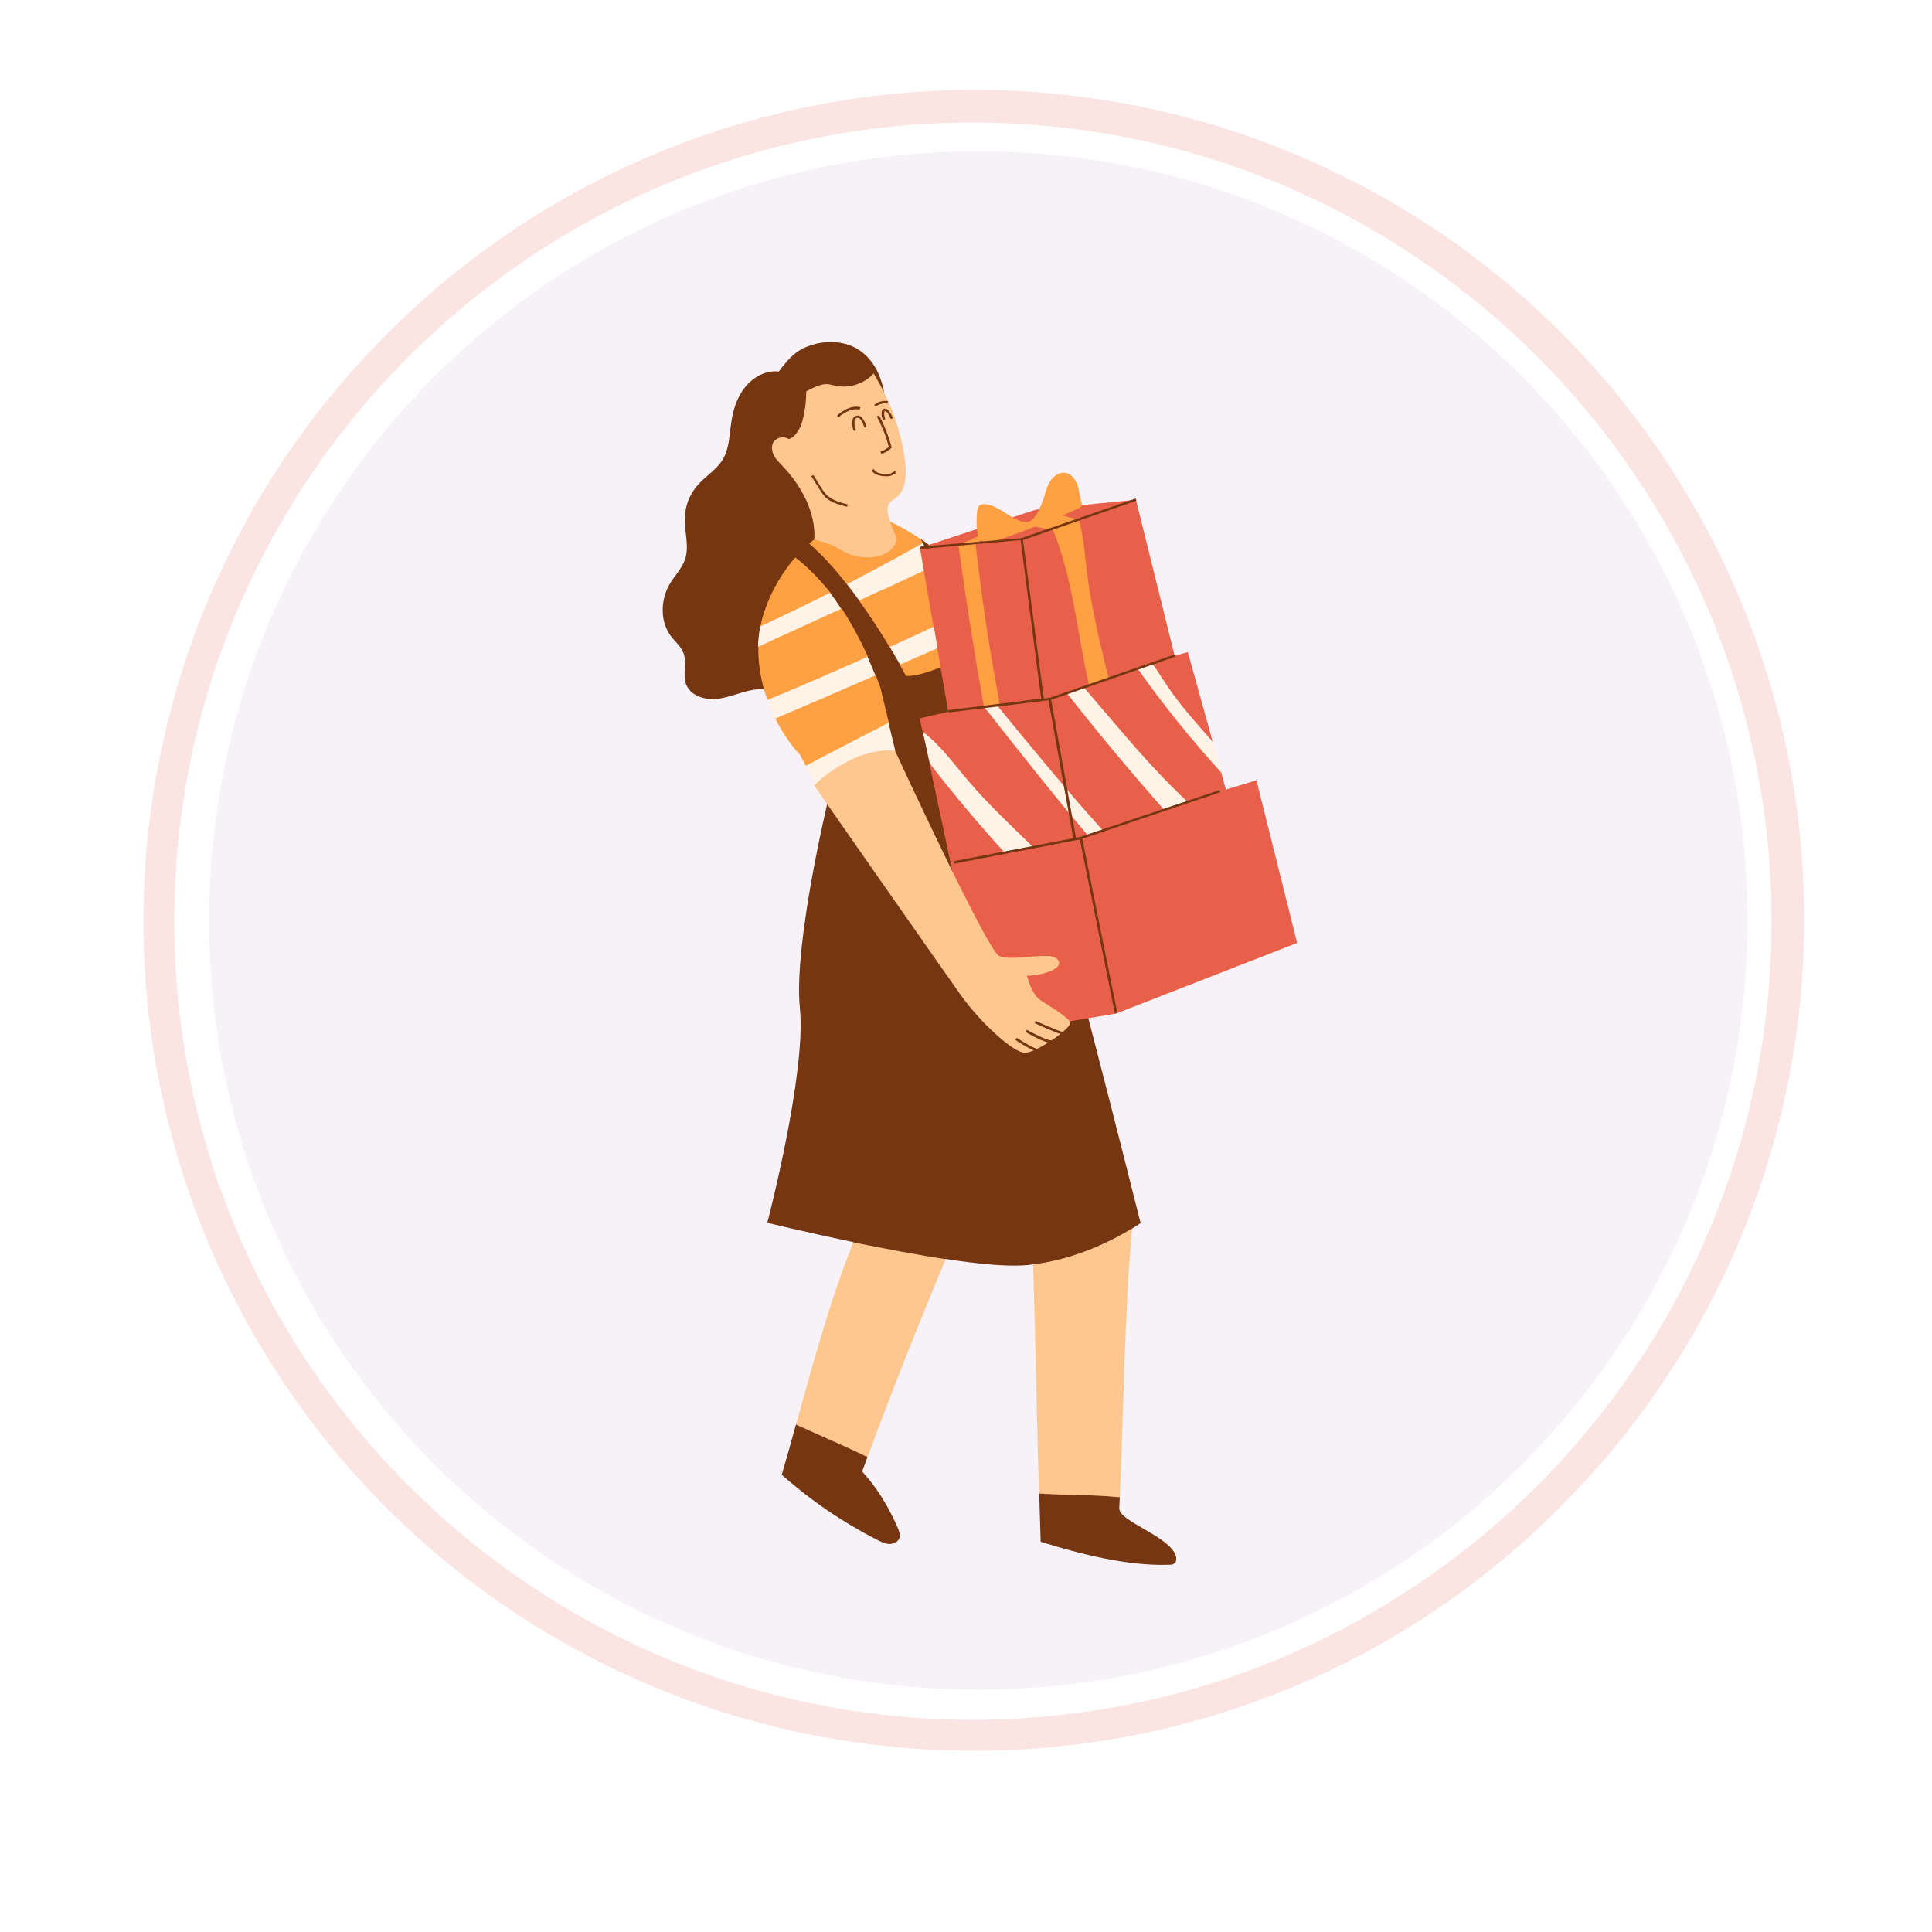
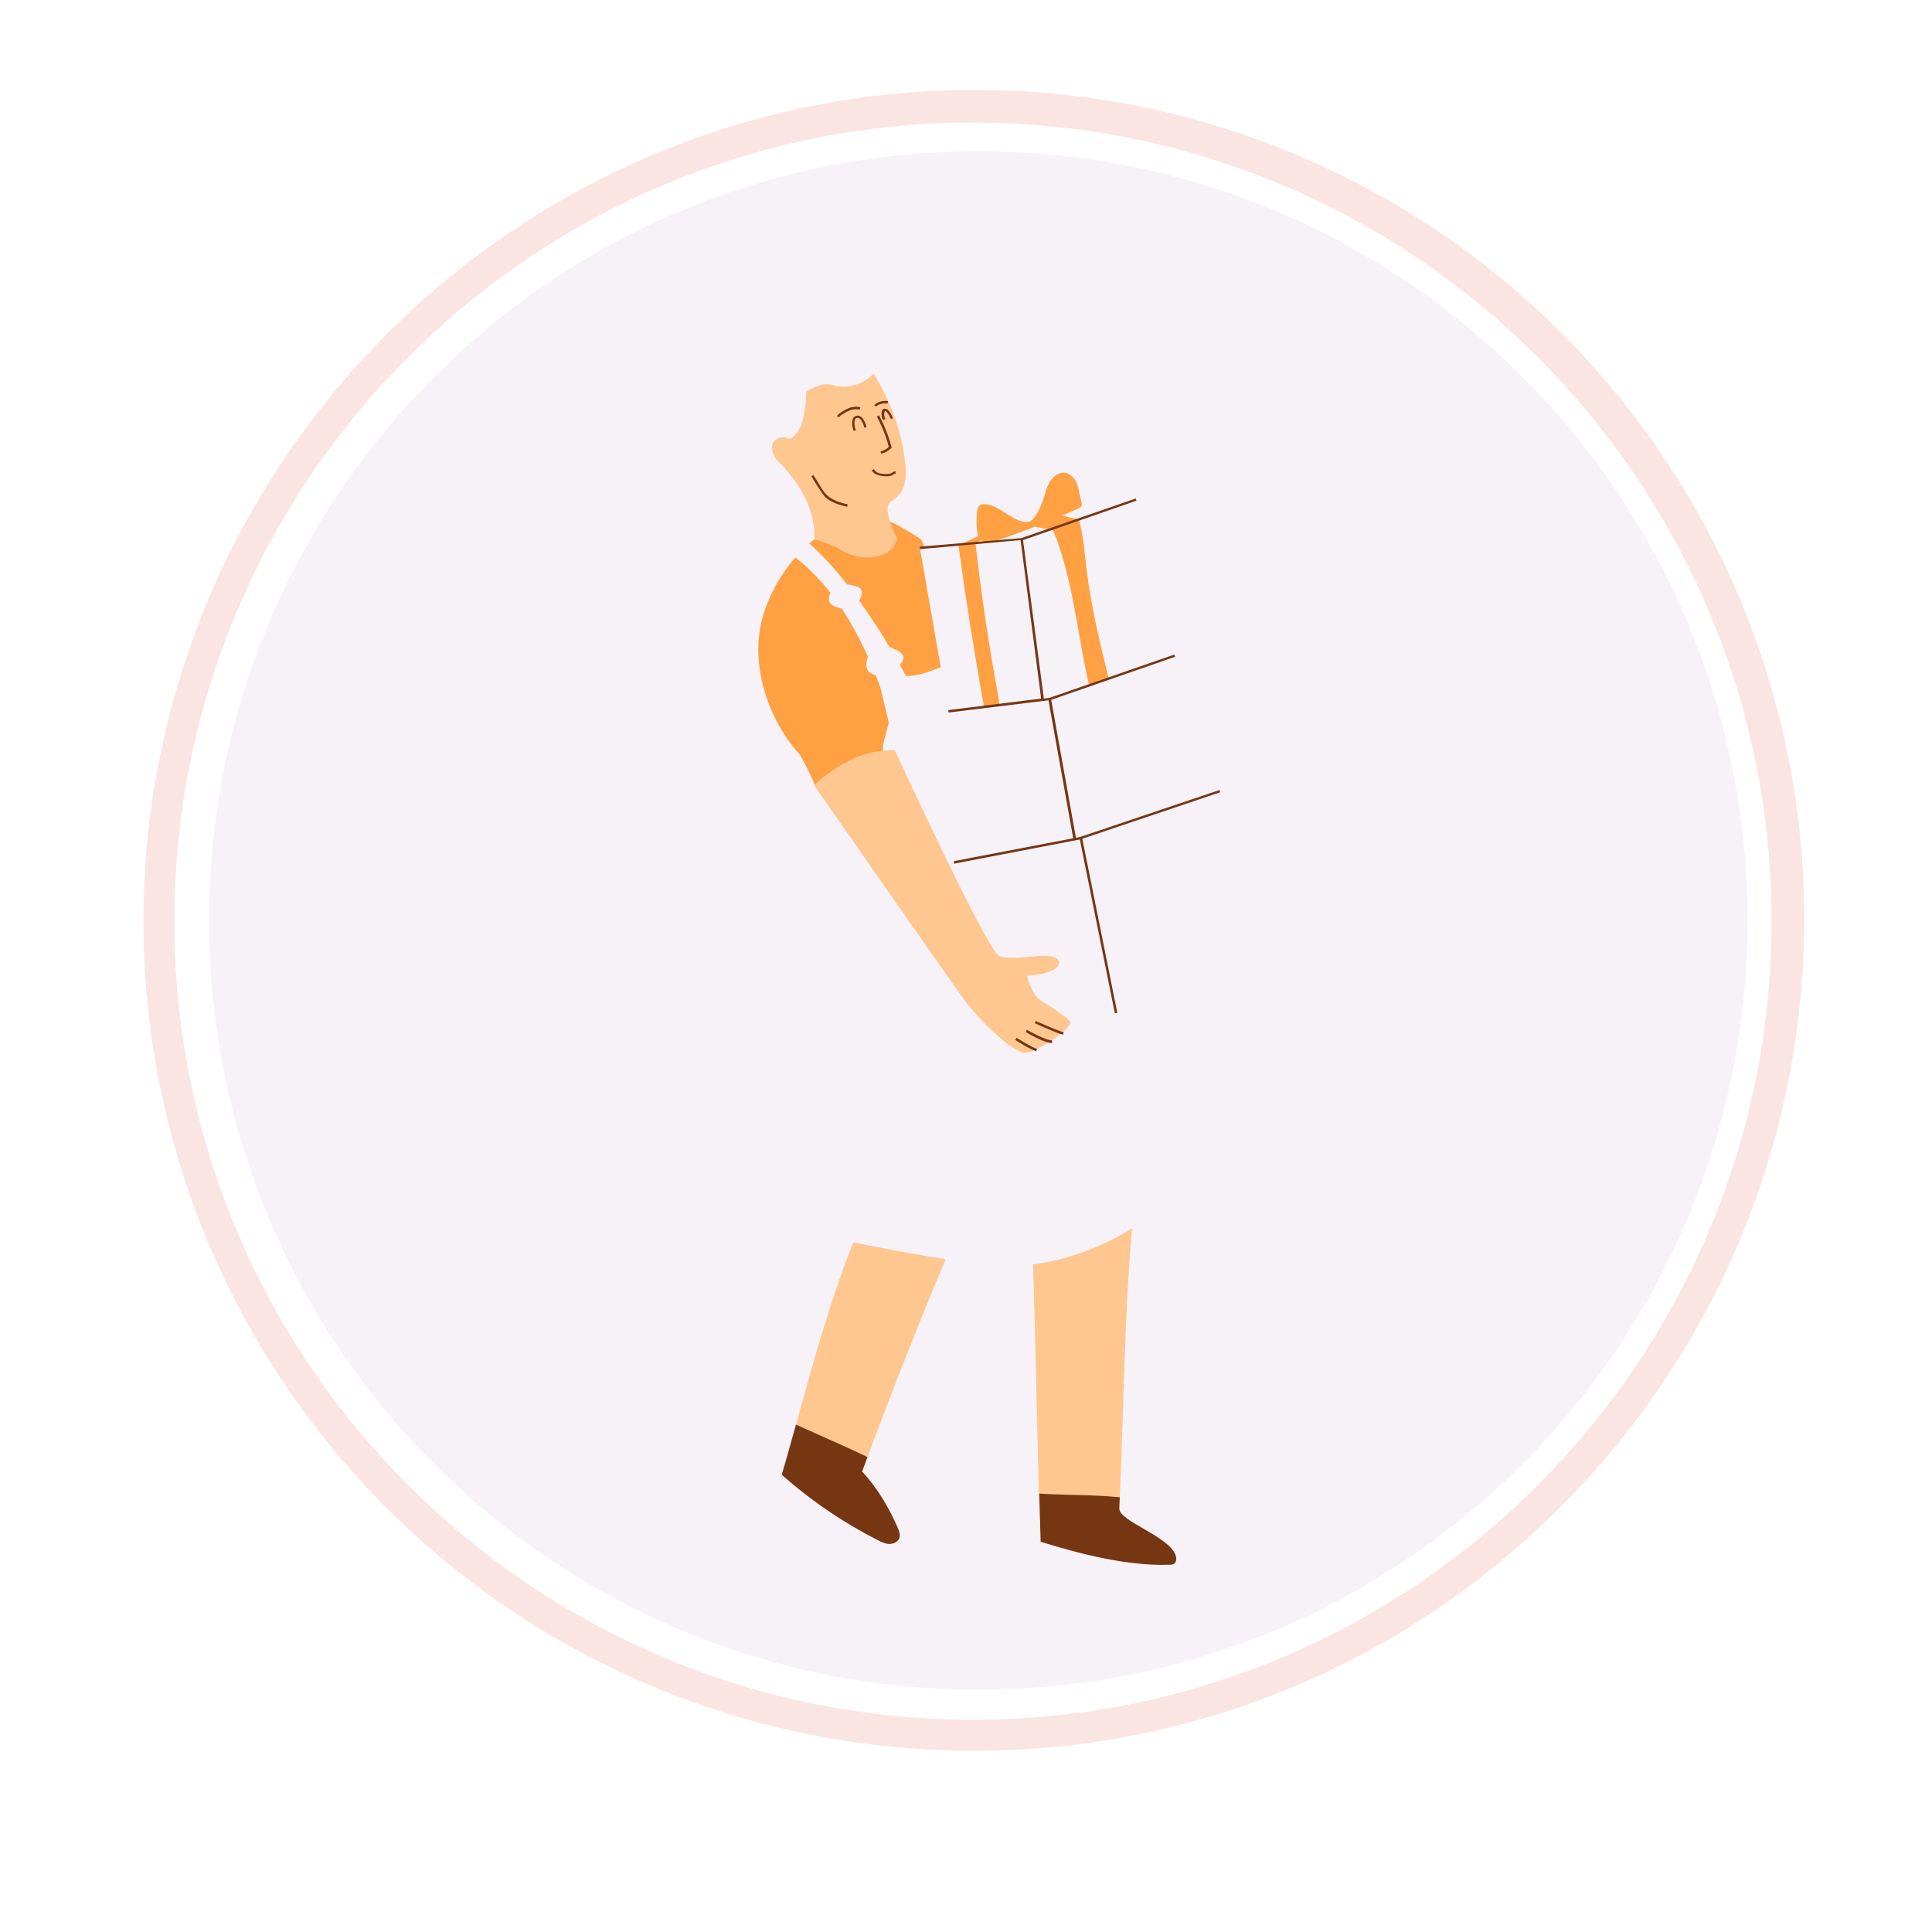
<svg xmlns="http://www.w3.org/2000/svg" version="1.0" preserveAspectRatio="xMidYMid meet" height="500" viewBox="0 0 375 375" zoomAndPan="magnify" width="500">
  <defs>
    <clipPath id="00c25d5bce">
      <path clip-rule="nonzero" d="M 40.594 29.371 L 339.18 29.371 L 339.18 327.957 L 40.594 327.957 Z M 40.594 29.371" />
    </clipPath>
    <clipPath id="52ceb2722d">
      <path clip-rule="nonzero" d="M 189.887 29.371 C 107.438 29.371 40.594 96.211 40.594 178.664 C 40.594 261.113 107.438 327.957 189.887 327.957 C 272.34 327.957 339.18 261.113 339.18 178.664 C 339.18 96.211 272.34 29.371 189.887 29.371 Z M 189.887 29.371" />
    </clipPath>
    <clipPath id="74dbfec7e7">
      <path clip-rule="nonzero" d="M 128.016 66 L 222 66 L 222 248 L 128.016 248 Z M 128.016 66" />
    </clipPath>
    <clipPath id="b99b339238">
-       <path clip-rule="nonzero" d="M 178 96 L 251.766 96 L 251.766 199 L 178 199 Z M 178 96" />
-     </clipPath>
+       </clipPath>
  </defs>
-   <rect fill-opacity="1" height="450" y="-37.5" fill="#ffffff" width="450" x="-37.5" />
-   <rect fill-opacity="1" height="450" y="-37.5" fill="#ffffff" width="450" x="-37.5" />
  <path fill-rule="nonzero" fill-opacity="1" d="M 188.848 339.809 C 184.895 339.809 180.945 339.664 177.004 339.375 C 173.062 339.082 169.133 338.648 165.223 338.066 C 161.312 337.488 157.43 336.766 153.57 335.898 C 149.715 335.031 145.895 334.023 142.109 332.879 C 138.324 331.73 134.59 330.445 130.902 329.023 C 127.211 327.598 123.582 326.043 120.008 324.352 C 116.434 322.66 112.926 320.844 109.484 318.895 C 106.047 316.945 102.684 314.871 99.395 312.676 C 96.109 310.48 92.906 308.164 89.789 305.734 C 86.672 303.301 83.648 300.758 80.719 298.102 C 77.789 295.445 74.961 292.688 72.234 289.824 C 69.508 286.961 66.891 284 64.383 280.945 C 61.875 277.891 59.484 274.746 57.207 271.512 C 54.93 268.281 52.777 264.969 50.742 261.578 C 48.711 258.188 46.805 254.727 45.027 251.195 C 43.25 247.664 41.605 244.07 40.094 240.418 C 38.578 236.766 37.203 233.062 35.961 229.309 C 34.723 225.555 33.621 221.758 32.66 217.922 C 31.699 214.09 30.883 210.223 30.207 206.328 C 29.531 202.434 29 198.52 28.613 194.582 C 28.223 190.648 27.98 186.703 27.883 182.754 C 27.789 178.801 27.836 174.852 28.031 170.902 C 28.223 166.953 28.562 163.016 29.047 159.09 C 29.531 155.168 30.16 151.266 30.93 147.391 C 31.703 143.512 32.613 139.668 33.668 135.859 C 34.723 132.047 35.918 128.281 37.25 124.559 C 38.582 120.836 40.047 117.168 41.648 113.555 C 43.254 109.938 44.984 106.387 46.848 102.902 C 48.711 99.414 50.703 96 52.816 92.66 C 54.934 89.32 57.168 86.062 59.523 82.887 C 61.879 79.711 64.348 76.629 66.93 73.633 C 69.512 70.641 72.199 67.746 74.996 64.949 C 76.859 63.078 78.766 61.254 80.715 59.473 C 82.664 57.695 84.66 55.965 86.695 54.285 C 88.73 52.605 90.809 50.973 92.926 49.395 C 95.039 47.816 97.195 46.293 99.387 44.82 C 101.578 43.348 103.801 41.93 106.062 40.566 C 108.324 39.203 110.617 37.895 112.941 36.645 C 115.27 35.395 117.621 34.203 120.008 33.07 C 122.391 31.934 124.801 30.859 127.238 29.844 C 129.676 28.828 132.137 27.871 134.617 26.977 C 137.102 26.082 139.605 25.25 142.133 24.477 C 144.656 23.707 147.199 22.996 149.758 22.352 C 152.316 21.703 154.891 21.121 157.48 20.602 C 160.07 20.082 162.668 19.625 165.277 19.23 C 167.891 18.84 170.508 18.512 173.137 18.25 C 175.762 17.984 178.395 17.789 181.031 17.652 C 183.668 17.52 186.305 17.449 188.945 17.445 C 191.586 17.441 194.227 17.504 196.863 17.629 C 199.5 17.754 202.133 17.945 204.758 18.203 C 207.387 18.457 210.008 18.777 212.617 19.16 C 215.23 19.543 217.832 19.992 220.422 20.504 C 223.012 21.016 225.586 21.594 228.148 22.23 C 230.711 22.871 233.254 23.57 235.781 24.336 C 238.309 25.098 240.816 25.926 243.305 26.812 C 245.789 27.699 248.254 28.648 250.691 29.656 C 253.133 30.664 255.547 31.73 257.934 32.859 C 260.32 33.988 262.68 35.172 265.008 36.414 C 267.336 37.66 269.633 38.957 271.898 40.312 C 274.164 41.672 276.395 43.082 278.59 44.547 C 280.785 46.012 282.945 47.531 285.066 49.105 C 287.188 50.676 289.266 52.301 291.309 53.973 C 293.352 55.648 295.348 57.371 297.305 59.145 C 299.262 60.918 301.172 62.738 303.039 64.605 C 304.906 66.473 306.727 68.383 308.5 70.34 C 310.273 72.297 311.996 74.293 313.668 76.336 C 315.344 78.375 316.969 80.457 318.539 82.578 C 320.113 84.699 321.629 86.859 323.098 89.055 C 324.562 91.25 325.973 93.48 327.328 95.746 C 328.688 98.012 329.984 100.309 331.23 102.637 C 332.473 104.965 333.656 107.324 334.785 109.711 C 335.91 112.098 336.98 114.512 337.988 116.953 C 338.996 119.391 339.945 121.855 340.832 124.34 C 341.719 126.828 342.543 129.336 343.309 131.863 C 344.074 134.391 344.773 136.934 345.414 139.496 C 346.051 142.055 346.629 144.633 347.141 147.223 C 347.652 149.812 348.098 152.414 348.484 155.023 C 348.867 157.637 349.188 160.258 349.441 162.883 C 349.699 165.512 349.891 168.145 350.016 170.781 C 350.141 173.418 350.203 176.059 350.195 178.699 C 350.191 181.336 350.125 183.977 349.992 186.613 C 349.855 189.25 349.656 191.883 349.395 194.508 C 349.133 197.137 348.805 199.754 348.41 202.363 C 348.02 204.977 347.562 207.574 347.043 210.164 C 346.523 212.754 345.941 215.324 345.293 217.887 C 344.648 220.445 343.938 222.988 343.168 225.512 C 342.395 228.039 341.562 230.543 340.668 233.027 C 339.773 235.508 338.816 237.969 337.801 240.406 C 336.785 242.844 335.711 245.254 334.574 247.637 C 333.441 250.02 332.25 252.375 331 254.703 C 329.75 257.027 328.441 259.32 327.078 261.582 C 325.715 263.84 324.297 266.066 322.824 268.258 C 321.352 270.449 319.828 272.605 318.25 274.719 C 316.672 276.836 315.039 278.914 313.359 280.949 C 311.68 282.984 309.949 284.977 308.172 286.93 C 306.391 288.879 304.566 290.785 302.695 292.648 C 298.973 296.387 295.078 299.934 291.008 303.289 C 286.938 306.645 282.711 309.789 278.328 312.727 C 273.949 315.664 269.43 318.379 264.781 320.867 C 260.129 323.359 255.367 325.613 250.496 327.633 C 245.621 329.648 240.66 331.422 235.613 332.953 C 230.562 334.48 225.449 335.754 220.277 336.777 C 215.102 337.801 209.887 338.562 204.637 339.07 C 199.387 339.578 194.125 339.824 188.848 339.809 Z M 188.848 23.785 C 103.371 23.785 33.832 93.324 33.832 178.801 C 33.832 264.281 103.371 333.809 188.848 333.809 C 274.328 333.809 343.855 264.273 343.855 178.801 C 343.855 93.328 274.32 23.785 188.848 23.785 Z M 188.848 23.785" fill="#fae5e2" />
  <g clip-path="url(#00c25d5bce)">
    <g clip-path="url(#52ceb2722d)">
      <path fill-rule="nonzero" fill-opacity="1" d="M 40.594 29.371 L 339.18 29.371 L 339.18 327.957 L 40.594 327.957 Z M 40.594 29.371" fill="#f7f2f8" />
    </g>
  </g>
  <g clip-path="url(#74dbfec7e7)">
-     <path fill-rule="nonzero" fill-opacity="1" d="M 221.387 237.391 C 221.387 237.391 220.816 237.816 219.773 238.434 C 215.684 250.73 209.027 248.547 200.566 245.414 C 199.945 245.508 199.375 245.555 198.758 245.602 C 195.238 245.84 189.68 245.316 183.547 244.367 C 172.562 249.211 167.668 246.078 165.621 241.094 C 156.305 239.145 148.934 237.34 148.934 237.34 C 148.934 237.34 156.543 208.285 155.258 195.656 C 153.973 183.027 160.914 154.539 160.914 154.539 L 163.672 152.594 C 163.672 152.594 159.871 125.766 159.633 127.051 C 159.016 130.324 156.305 133.078 153.023 133.742 L 154.07 135.262 C 151.738 133.934 148.934 133.457 146.273 133.887 C 143.895 134.266 141.66 135.359 139.285 135.641 C 136.906 135.926 134.102 135.121 133.199 132.891 C 132.438 130.988 133.391 128.711 132.676 126.812 C 132.199 125.48 131.059 124.578 130.203 123.441 C 128.016 120.496 128.207 116.176 130.156 113.09 C 131.105 111.57 132.391 110.242 132.961 108.578 C 133.816 106.062 132.867 103.309 132.914 100.602 C 132.961 98.23 133.863 95.902 135.434 94.145 C 136.953 92.391 139.141 91.156 140.328 89.113 C 141.566 87.023 141.566 84.414 141.945 81.992 C 142.277 79.523 143.086 77.055 144.656 75.105 C 146.227 73.16 148.695 71.832 151.168 72.117 C 152.5 70.312 153.973 68.508 156.02 67.559 C 159.25 66.039 163.293 65.898 166.383 67.699 C 169.711 69.695 171.469 73.684 171.754 77.527 C 172.039 81.422 171.043 85.27 169.996 89.02 C 168.949 92.77 167.855 96.566 167.902 100.461 C 167.953 103.121 168.523 105.73 168.664 108.391 C 168.809 111.047 176.605 108.152 178.84 104.688 C 180.504 105.824 182.07 107.012 182.926 108.199 C 183.309 108.723 183.781 109.863 184.305 111.477 C 184.875 111.523 185.445 111.617 186.016 111.715 L 192.148 146.086 C 192.148 146.086 196.668 149.98 198.711 152.641 C 200.801 155.297 221.387 237.391 221.387 237.391 Z M 221.387 237.391" fill="#773612" />
-   </g>
+     </g>
  <g clip-path="url(#b99b339238)">
    <path fill-rule="nonzero" fill-opacity="1" d="M 198.047 196.891 C 196 195.941 194.668 193.945 193.004 192.332 C 190.484 189.863 187.016 188.152 185.496 184.973 C 184.449 182.836 184.496 180.367 184.496 177.992 C 184.543 174.859 184.781 172.059 184.828 168.973 L 180.406 148.223 L 181.262 146.848 L 179.074 142.098 L 178.504 139.441 L 184.066 138.16 L 178.504 106.348 L 200.992 98.941 L 220.484 96.996 L 227.996 127.285 L 230.562 126.574 L 235.363 143.902 L 234.082 145.375 L 237.027 149.934 L 237.934 153.258 L 243.875 151.453 L 251.766 183.027 L 216.586 196.746 L 207.742 198.219 C 204.75 197.176 200.945 198.266 198.047 196.891 Z M 198.047 196.891" fill="#e86049" />
  </g>
  <path fill-rule="nonzero" fill-opacity="1" d="M 215.207 131.75 L 211.402 133.078 C 209.074 123.012 208.312 112.426 204.414 102.93 C 203.227 102.691 202.086 102.453 200.898 102.219 C 199.09 102.93 197.285 103.594 195.43 104.258 C 194.48 104.59 193.48 104.926 192.484 105.113 C 191.816 105.258 191.008 105.258 190.484 104.875 C 190.105 105.066 189.727 105.258 189.344 105.445 C 190.438 115.086 191.77 124.297 193.527 133.789 C 193.719 134.836 193.91 135.879 194.004 136.926 L 191.008 137.305 C 189.105 126.715 187.492 116.461 186.016 105.73 C 187.301 105.305 188.586 104.688 189.867 104.07 C 189.773 103.832 189.727 103.594 189.727 103.355 C 189.68 103.121 189.68 102.883 189.629 102.691 C 189.488 101.504 189.535 100.32 189.68 99.133 C 189.727 98.848 189.773 98.516 189.965 98.277 C 190.297 97.848 190.961 97.801 191.531 97.898 C 193.055 98.133 194.383 99.086 195.715 99.938 C 196.715 100.555 198.758 101.789 199.945 101.172 C 201.137 100.555 202.086 98.086 202.516 96.898 C 202.895 95.762 203.133 94.527 203.797 93.48 C 204.414 92.438 205.605 91.582 206.793 91.773 C 207.648 91.914 208.312 92.578 208.742 93.293 C 209.168 94.051 209.359 94.906 209.504 95.715 C 209.691 96.473 209.836 97.281 210.027 98.039 L 209.691 98.516 C 208.551 99.035 207.41 99.559 206.223 100.035 C 207.27 100.367 208.363 100.602 209.359 100.793 C 210.312 103.879 210.5 107.156 210.883 110.336 C 211.738 117.555 213.449 124.676 215.207 131.75 Z M 178.789 104.688 C 178.84 104.688 178.84 104.688 178.789 104.688 C 178.84 104.688 178.84 104.688 178.789 104.688 Z M 179.41 106.062 C 179.219 105.59 178.98 105.113 178.789 104.688 C 175.367 102.359 171.328 100.508 171.328 100.508 L 158.062 104.688 C 158.062 104.688 157.684 104.973 157.066 105.492 C 159.633 107.727 162.105 110.48 164.387 113.422 C 166.859 113.801 168.047 114.133 166.762 116.605 C 169.094 119.832 171.137 123.012 172.656 125.578 C 174.988 126.527 176.223 127.285 174.656 129.043 C 175.414 130.371 175.844 131.18 175.844 131.18 C 177.508 131.371 180.312 130.418 182.594 129.52 L 178.555 106.348 Z M 180.312 105.777 C 179.836 105.398 179.363 105.066 178.84 104.734 C 179.363 105.066 179.836 105.398 180.312 105.777 Z M 154.355 108.199 C 152.309 110.574 149.84 114.133 148.27 118.977 C 145.086 128.711 149.363 140.105 155.211 146.422 C 155.211 146.422 157.586 150.551 158.109 152.355 C 158.109 152.355 160.297 152.594 163.719 152.594 L 171.375 147.227 L 171.375 144.664 L 172.516 140.246 L 170.898 133.508 C 170.613 132.699 170.281 131.891 169.996 131.086 C 167.617 130.469 168.094 128.566 168.473 127.477 C 166.809 123.82 165.098 120.734 163.387 118.121 C 160.965 117.648 160.488 116.699 161.199 115.035 C 158.68 111.949 156.398 109.719 154.355 108.199 Z M 154.355 108.199" fill="#ffa043" />
-   <path fill-rule="nonzero" fill-opacity="1" d="M 227.758 134.836 C 230.09 138.016 232.75 140.961 235.316 143.902 L 237.027 149.934 C 231.23 143.57 225.809 136.828 220.816 129.801 L 223.719 128.805 C 225.047 130.801 226.332 132.84 227.758 134.836 Z M 210.359 133.41 L 207.078 134.551 C 213.211 142.336 219.535 149.934 226.094 157.34 L 230.562 155.68 C 223.098 148.746 217.062 141.148 210.359 133.41 Z M 191.105 137.305 C 197.473 145.422 204.559 154.395 211.215 162.23 L 214.113 161.234 C 207.219 153.637 200.09 144.902 193.578 136.973 Z M 200.566 164.461 C 196.477 160.473 191.723 156.012 188.016 151.645 C 185.16 148.32 182.594 144.664 179.125 142.051 L 180.453 148.176 C 184.973 154.016 190.012 160.047 195.004 165.508 Z M 180.312 105.777 C 180.074 105.59 179.789 105.398 179.504 105.207 C 179.789 105.352 180.027 105.543 180.312 105.777 Z M 179.125 105.398 C 174.273 108.152 169.332 110.812 164.387 113.375 C 165.195 114.418 166.004 115.465 166.762 116.555 C 168.711 115.652 170.66 114.75 172.609 113.898 C 174.844 112.852 177.078 111.809 179.312 110.766 L 178.555 106.395 L 179.41 106.109 C 179.312 105.824 179.219 105.59 179.125 105.398 Z M 161.105 115.035 C 156.637 117.316 152.121 119.453 147.555 121.59 C 147.32 122.871 147.176 124.199 147.129 125.531 C 147.367 125.434 147.555 125.34 147.793 125.246 C 152.93 122.871 158.109 120.543 163.246 118.172 C 162.578 117.031 161.82 115.988 161.105 115.035 Z M 174.703 128.996 C 177.125 127.949 179.551 126.859 181.977 125.812 L 181.262 121.637 C 178.41 122.965 175.559 124.246 172.707 125.578 C 173.465 126.906 174.18 128.094 174.703 128.996 Z M 169.902 131.086 C 169.379 129.801 168.902 128.617 168.379 127.477 C 161.914 130.371 155.449 133.172 148.934 135.879 C 149.363 137.113 149.887 138.348 150.457 139.488 C 156.969 136.734 163.434 133.934 169.902 131.086 Z M 158.062 152.402 C 158.062 152.402 158.824 152.496 160.156 152.543 C 163.91 150.836 167.617 149.078 171.328 147.273 L 173.75 145.613 L 172.469 140.297 C 167.098 143.051 161.723 145.805 156.398 148.652 C 157.066 149.934 157.824 151.453 158.062 152.402 Z M 158.062 152.402" fill="#fff2e6" />
  <path fill-rule="nonzero" fill-opacity="1" d="M 198.949 204.344 C 196.715 204.344 190.484 198.645 186.684 193.422 C 182.926 188.152 158.016 152.449 158.016 152.449 C 158.016 152.449 165.051 145.137 173.703 145.66 C 173.703 145.66 191.484 184.215 193.863 185.496 C 196.238 186.777 203.656 184.547 205.223 186.16 C 206.793 187.773 202.988 189.293 199.328 189.387 C 199.328 189.387 200.23 193.043 201.945 194.137 C 203.656 195.227 206.934 197.223 207.695 198.312 C 208.504 199.262 201.23 204.344 198.949 204.344 Z M 158.062 104.688 C 159.633 105.207 161.012 105.492 162.438 106.301 C 163.055 106.633 163.625 107.012 164.242 107.297 C 166.289 108.246 168.664 108.484 170.805 107.867 C 171.566 107.629 172.324 107.297 172.895 106.727 C 173.465 106.16 174.32 104.973 173.988 104.258 C 173.371 103.023 172.895 101.695 172.516 100.32 C 172.277 99.465 172.086 98.516 172.562 97.754 C 172.895 97.23 173.516 96.949 173.988 96.566 C 175.891 95.047 175.984 92.152 175.699 89.73 C 174.941 83.512 172.848 77.859 169.566 72.496 C 167.715 74.539 164.766 75.441 162.105 74.871 C 161.676 74.773 161.25 74.633 160.82 74.586 C 159.395 74.395 157.777 75.297 156.492 75.961 C 156.492 77.625 156.305 79.332 155.922 80.996 C 155.734 81.848 155.496 82.703 155.02 83.465 C 154.543 84.223 153.926 85.031 153.07 85.219 C 152.074 84.508 150.41 84.984 149.98 86.121 C 149.695 86.883 149.887 87.785 150.266 88.496 C 150.645 89.207 151.266 89.777 151.836 90.395 C 155.543 94.289 158.348 99.367 158.062 104.688 Z M 165.621 241.141 C 161.059 252.582 157.824 264.594 154.496 276.512 C 153.594 279.738 168 283.727 168.379 282.824 C 173.18 269.91 178.219 257.141 183.547 244.414 C 177.699 243.512 171.328 242.277 165.621 241.141 Z M 217.348 290.613 C 218.156 272.949 218.203 256.047 219.723 238.434 C 216.586 240.379 209.219 244.367 200.516 245.414 C 200.992 260.273 201.23 275.039 201.66 289.898 C 201.801 293.035 217.301 291.324 217.348 290.613 Z M 217.348 290.613" fill="#ffc790" />
  <path fill-rule="nonzero" fill-opacity="1" d="M 201.137 204.059 C 199.805 203.633 197.141 201.922 197.047 201.828 L 197.332 201.449 C 197.379 201.449 200.043 203.203 201.277 203.586 Z M 204.227 202.398 L 204.18 201.922 C 203.227 202.016 200.328 200.449 199.328 199.879 L 199.09 200.309 C 199.473 200.547 202.703 202.445 204.129 202.445 C 204.18 202.398 204.18 202.398 204.227 202.398 Z M 206.461 200.355 C 205.414 200.164 201.086 198.172 201.039 198.172 L 200.852 198.598 C 201.039 198.695 205.27 200.641 206.363 200.832 Z M 171.043 88.07 C 171.707 87.926 172.422 87.547 172.992 86.977 L 173.086 86.883 L 173.039 86.738 C 172.469 84.602 171.66 82.562 170.613 80.613 L 170.188 80.852 C 171.184 82.703 171.992 84.699 172.516 86.738 C 172.039 87.215 171.422 87.5 170.898 87.641 Z M 169.188 91.297 L 169.617 91.059 C 169.805 91.391 170.137 91.676 170.566 91.82 C 170.992 91.961 171.469 92.008 171.898 92.008 C 172.23 92.008 172.609 92.008 172.941 91.867 C 173.039 91.82 173.086 91.773 173.18 91.727 C 173.371 91.629 173.562 91.488 173.801 91.441 L 173.848 91.914 C 173.703 91.914 173.562 92.008 173.418 92.105 C 173.324 92.152 173.23 92.199 173.133 92.246 C 172.801 92.438 172.422 92.438 172.086 92.438 C 172.039 92.438 171.945 92.438 171.898 92.438 C 171.469 92.438 170.945 92.391 170.422 92.199 C 169.852 92.059 169.426 91.727 169.188 91.297 Z M 166.383 80.664 C 166.906 80.613 167.285 80.996 167.523 81.328 C 167.855 81.801 168.094 82.371 168.188 82.941 L 167.715 82.988 C 167.668 82.465 167.43 81.992 167.145 81.562 C 167 81.375 166.762 81.09 166.43 81.09 C 166.238 81.09 166.051 81.23 165.953 81.469 C 165.859 81.66 165.812 81.898 165.859 82.23 C 165.859 82.656 165.953 83.082 166.145 83.465 L 165.719 83.652 C 165.527 83.227 165.434 82.75 165.383 82.277 C 165.383 81.848 165.434 81.562 165.527 81.281 C 165.668 80.945 166.004 80.711 166.383 80.664 Z M 162.961 80.945 L 162.484 80.852 C 162.531 80.52 162.816 80.328 162.961 80.234 C 163.484 79.855 164.102 79.477 164.812 79.191 C 165.336 79 166.145 78.812 167 79.047 L 166.859 79.523 C 166.145 79.332 165.434 79.477 164.957 79.664 C 164.289 79.902 163.719 80.281 163.199 80.613 C 163.102 80.711 162.961 80.852 162.961 80.945 Z M 158.871 94.668 C 158.395 93.91 157.922 93.195 157.492 92.438 L 157.871 92.199 C 158.348 92.961 158.824 93.672 159.25 94.43 C 159.633 95.047 160.012 95.664 160.535 96.141 C 161.629 97.137 163.148 97.566 164.527 97.898 L 164.434 98.371 C 163.102 98.039 161.391 97.613 160.203 96.52 C 159.68 95.949 159.25 95.238 158.871 94.668 Z M 172.469 79.711 C 172.848 80.141 173.133 80.664 173.324 81.184 L 172.895 81.328 C 172.707 80.852 172.469 80.379 172.137 79.996 C 171.992 79.855 171.852 79.762 171.754 79.762 C 171.754 79.762 171.707 79.809 171.66 79.996 C 171.566 80.426 171.66 80.945 171.852 81.328 L 171.422 81.562 C 171.137 81.09 171.043 80.473 171.137 79.902 C 171.137 79.809 171.23 79.523 171.469 79.379 C 171.801 79.238 172.184 79.379 172.469 79.711 Z M 169.996 78.906 L 169.664 78.621 L 169.902 78.43 C 170.613 77.91 171.516 77.719 172.371 77.859 L 172.277 78.336 C 171.566 78.195 170.758 78.383 170.137 78.812 L 170.09 78.762 Z M 188.348 167.027 L 185.207 167.645 L 185.113 167.168 L 188.25 166.551 L 208.312 162.707 L 203.512 135.926 L 184.117 138.301 L 184.066 137.828 L 202.086 135.594 L 198.094 104.828 L 178.555 106.586 L 178.504 106.109 L 198.234 104.449 L 220.438 96.758 L 220.578 97.184 L 198.566 104.828 L 202.609 135.594 L 203.703 135.453 L 227.949 127.047 L 228.09 127.477 L 204.035 135.832 L 208.836 162.609 L 209.742 162.422 L 236.695 153.352 L 236.84 153.777 L 210.074 162.801 L 216.871 196.605 L 216.395 196.699 L 209.598 162.941 Z M 174.273 296.594 C 174.512 297.164 174.75 297.828 174.605 298.445 C 174.371 299.254 173.465 299.68 172.656 299.68 C 171.852 299.68 171.09 299.301 170.328 298.922 C 163.625 295.504 157.352 291.23 151.738 286.242 C 152.691 283.016 153.594 279.785 154.496 276.512 C 157.586 277.887 160.629 279.266 163.719 280.641 C 165.289 281.355 166.859 282.066 168.379 282.824 C 168.047 283.773 167.668 284.676 167.332 285.625 C 170.281 288.762 172.562 292.652 174.273 296.594 Z M 227.949 301.344 C 228.375 302.055 228.52 303.098 227.852 303.527 C 227.566 303.715 227.234 303.715 226.902 303.715 C 218.867 304 209.645 301.629 201.992 299.254 C 201.895 296.121 201.801 292.984 201.707 289.898 C 206.699 290.23 211.691 290.09 216.68 290.566 C 216.918 290.566 217.156 290.613 217.348 290.613 C 217.301 291.324 217.301 292.035 217.25 292.75 C 217.156 295.172 225.855 297.781 227.949 301.344 Z M 227.949 301.344" fill="#773612" />
</svg>